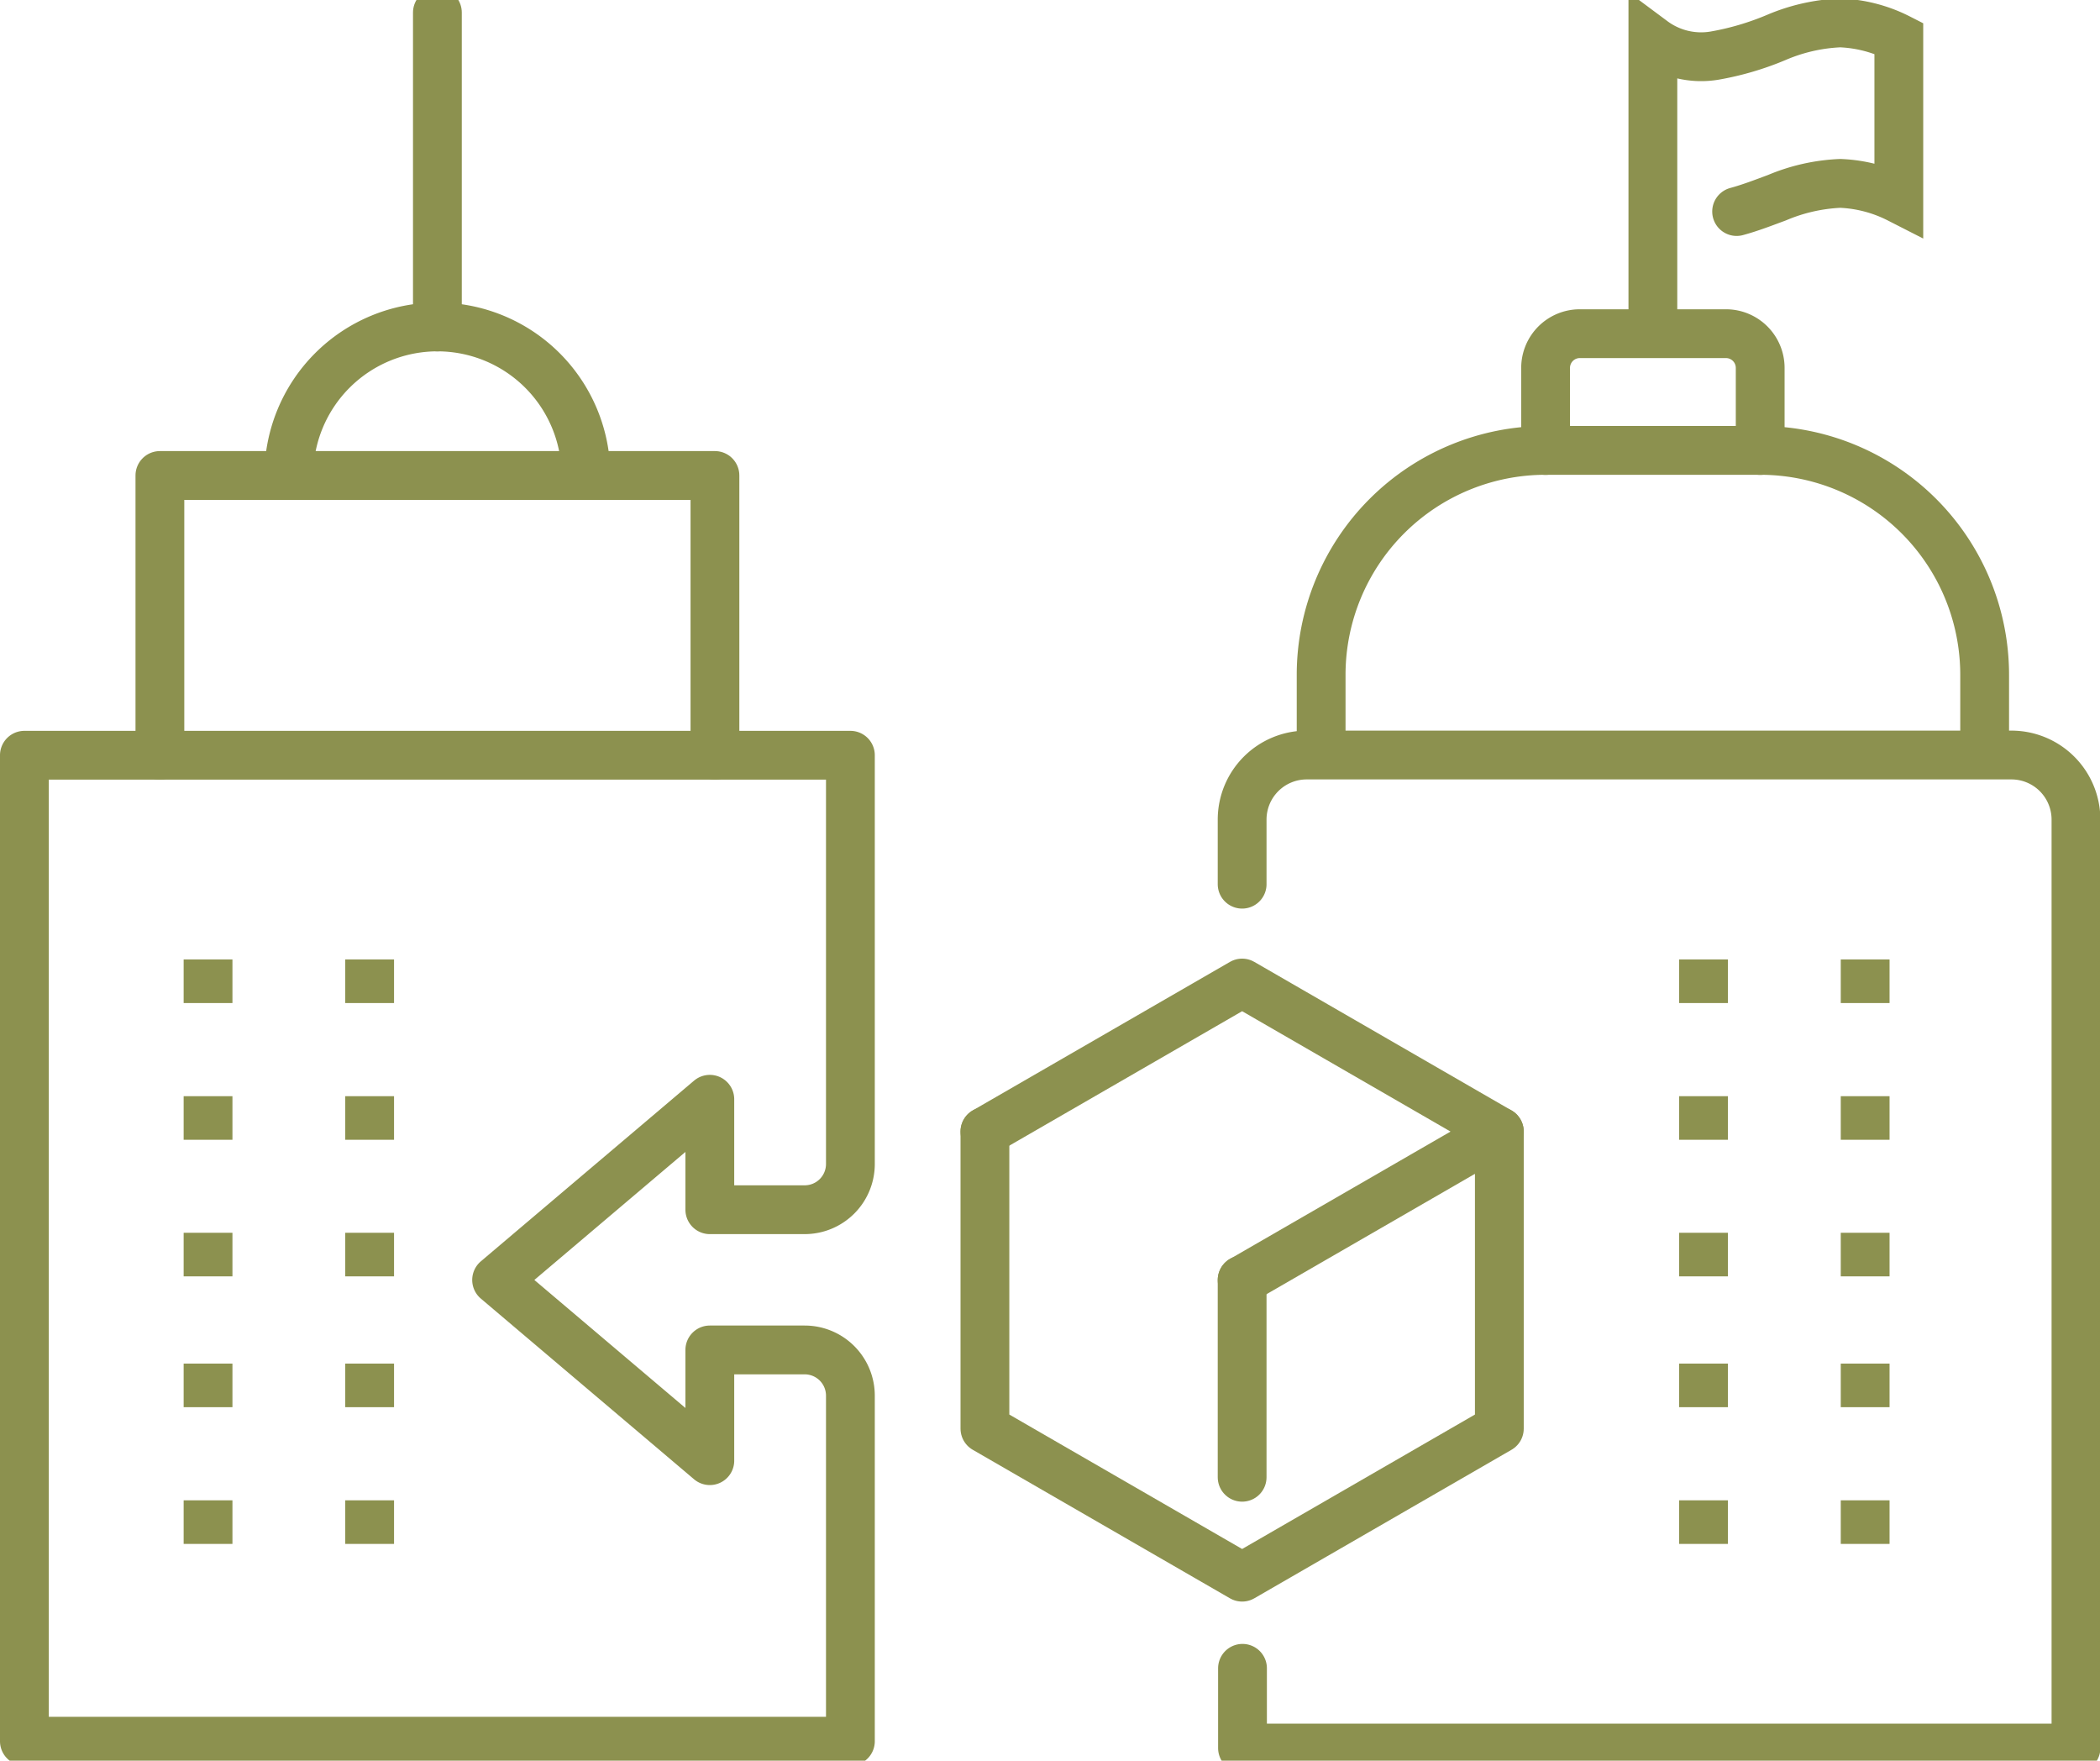
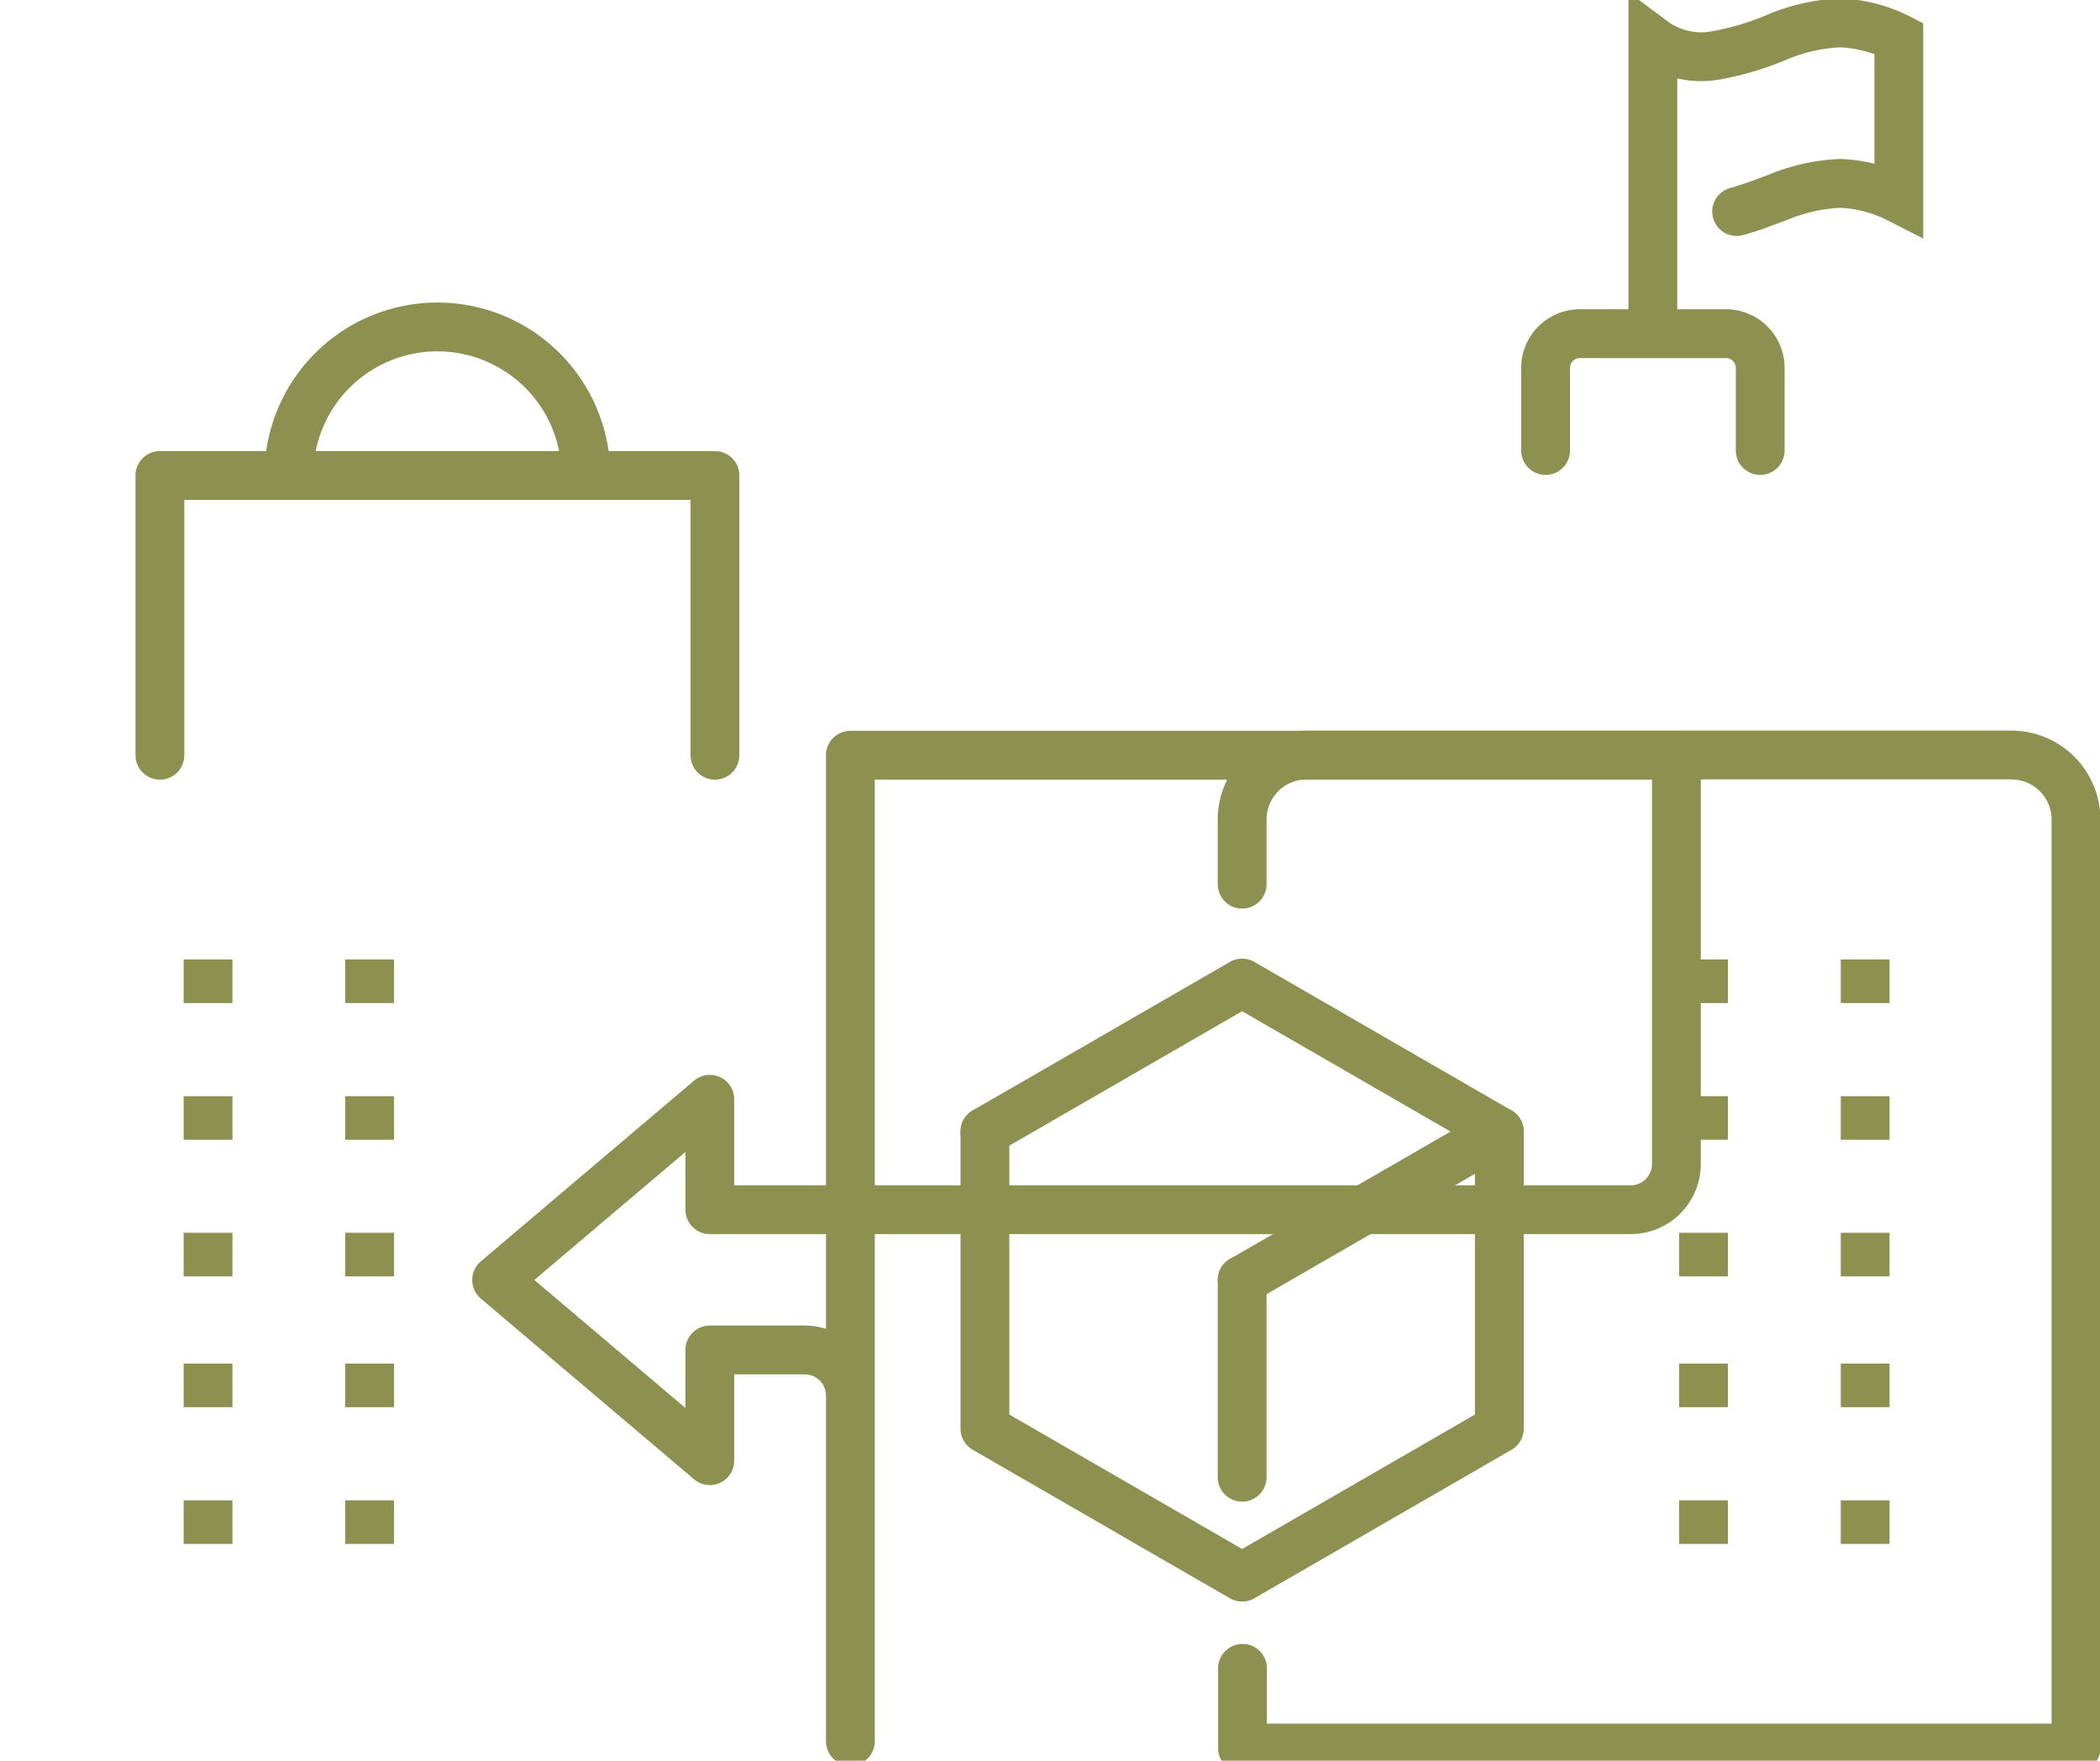
<svg xmlns="http://www.w3.org/2000/svg" preserveAspectRatio="xMidYMid slice" width="68px" height="57px" viewBox="0 0 45.534 38.683">
  <g id="Gruppe_11829" data-name="Gruppe 11829" transform="translate(-1661.209 -1552.912)">
    <g id="Gruppe_11828" data-name="Gruppe 11828">
      <g id="Gruppe_11821" data-name="Gruppe 11821">
        <line id="Linie_5045" data-name="Linie 5045" y1="0.945" transform="translate(1698.146 1576.933)" fill="none" stroke="#8c914f" stroke-miterlimit="10" stroke-width="1.058" />
        <line id="Linie_5046" data-name="Linie 5046" y1="0.945" transform="translate(1698.146 1573.969)" fill="none" stroke="#8c914f" stroke-miterlimit="10" stroke-width="1.058" />
        <line id="Linie_5047" data-name="Linie 5047" y1="0.945" transform="translate(1701.651 1576.933)" fill="none" stroke="#8c914f" stroke-miterlimit="10" stroke-width="1.058" />
        <line id="Linie_5048" data-name="Linie 5048" y1="0.945" transform="translate(1701.651 1573.969)" fill="none" stroke="#8c914f" stroke-miterlimit="10" stroke-width="1.058" />
        <line id="Linie_5049" data-name="Linie 5049" y1="0.945" transform="translate(1698.146 1585.694)" fill="none" stroke="#8c914f" stroke-miterlimit="10" stroke-width="1.058" />
        <line id="Linie_5050" data-name="Linie 5050" y1="0.945" transform="translate(1698.146 1582.73)" fill="none" stroke="#8c914f" stroke-miterlimit="10" stroke-width="1.058" />
        <line id="Linie_5051" data-name="Linie 5051" y1="0.945" transform="translate(1698.146 1579.894)" fill="none" stroke="#8c914f" stroke-miterlimit="10" stroke-width="1.058" />
        <line id="Linie_5052" data-name="Linie 5052" y1="0.945" transform="translate(1701.651 1585.694)" fill="none" stroke="#8c914f" stroke-miterlimit="10" stroke-width="1.058" />
        <line id="Linie_5053" data-name="Linie 5053" y1="0.945" transform="translate(1701.651 1582.73)" fill="none" stroke="#8c914f" stroke-miterlimit="10" stroke-width="1.058" />
        <line id="Linie_5054" data-name="Linie 5054" y1="0.945" transform="translate(1701.651 1579.894)" fill="none" stroke="#8c914f" stroke-miterlimit="10" stroke-width="1.058" />
      </g>
      <g id="Gruppe_11824" data-name="Gruppe 11824">
        <g id="Gruppe_11823" data-name="Gruppe 11823">
          <g id="Gruppe_11822" data-name="Gruppe 11822">
            <path id="Pfad_11230" data-name="Pfad 11230" d="M1682.565,1577.7l5.577-3.22,5.577,3.22-5.577,3.22" fill="none" stroke="#8c914f" stroke-linecap="round" stroke-linejoin="round" stroke-width="1.058" />
            <path id="Pfad_11231" data-name="Pfad 11231" d="M1693.719,1577.7v6.44l-5.577,3.22-5.577-3.22v-6.44" fill="none" stroke="#8c914f" stroke-linecap="round" stroke-linejoin="round" stroke-width="1.058" />
            <line id="Linie_5055" data-name="Linie 5055" y2="4.277" transform="translate(1688.142 1580.917)" fill="none" stroke="#8c914f" stroke-linecap="round" stroke-linejoin="round" stroke-width="1.058" />
          </g>
        </g>
      </g>
      <path id="Pfad_11232" data-name="Pfad 11232" d="M1688.142,1572.337v-1.4a1.4,1.4,0,0,1,1.4-1.4h15.28a1.4,1.4,0,0,1,1.4,1.4v20.127h-18.072v-1.728" fill="none" stroke="#8c914f" stroke-linecap="round" stroke-linejoin="round" stroke-width="1.058" />
-       <path id="Pfad_11233" data-name="Pfad 11233" d="M1704.242,1569.219V1567.8a4.867,4.867,0,0,0-4.867-4.867h-4.653a4.867,4.867,0,0,0-4.867,4.867v1.417" fill="none" stroke="#8c914f" stroke-linecap="round" stroke-linejoin="round" stroke-width="1.058" />
      <g id="Gruppe_11826" data-name="Gruppe 11826">
        <g id="Gruppe_11825" data-name="Gruppe 11825">
          <line id="Linie_5056" data-name="Linie 5056" y1="0.945" transform="translate(1665.72 1576.933)" fill="none" stroke="#8c914f" stroke-miterlimit="10" stroke-width="1.058" />
          <line id="Linie_5057" data-name="Linie 5057" y1="0.945" transform="translate(1665.72 1573.969)" fill="none" stroke="#8c914f" stroke-miterlimit="10" stroke-width="1.058" />
          <line id="Linie_5058" data-name="Linie 5058" y1="0.945" transform="translate(1669.224 1576.933)" fill="none" stroke="#8c914f" stroke-miterlimit="10" stroke-width="1.058" />
          <line id="Linie_5059" data-name="Linie 5059" y1="0.945" transform="translate(1669.224 1573.969)" fill="none" stroke="#8c914f" stroke-miterlimit="10" stroke-width="1.058" />
          <line id="Linie_5060" data-name="Linie 5060" y1="0.945" transform="translate(1665.72 1585.694)" fill="none" stroke="#8c914f" stroke-miterlimit="10" stroke-width="1.058" />
          <line id="Linie_5061" data-name="Linie 5061" y1="0.945" transform="translate(1665.72 1582.73)" fill="none" stroke="#8c914f" stroke-miterlimit="10" stroke-width="1.058" />
          <line id="Linie_5062" data-name="Linie 5062" y1="0.945" transform="translate(1665.72 1579.894)" fill="none" stroke="#8c914f" stroke-miterlimit="10" stroke-width="1.058" />
          <line id="Linie_5063" data-name="Linie 5063" y1="0.945" transform="translate(1669.224 1585.694)" fill="none" stroke="#8c914f" stroke-miterlimit="10" stroke-width="1.058" />
          <line id="Linie_5064" data-name="Linie 5064" y1="0.945" transform="translate(1669.224 1582.73)" fill="none" stroke="#8c914f" stroke-miterlimit="10" stroke-width="1.058" />
          <line id="Linie_5065" data-name="Linie 5065" y1="0.945" transform="translate(1669.224 1579.894)" fill="none" stroke="#8c914f" stroke-miterlimit="10" stroke-width="1.058" />
        </g>
        <path id="Pfad_11234" data-name="Pfad 11234" d="M1664.676,1569.542v-6.065h12.035v6.065" fill="none" stroke="#8c914f" stroke-linecap="round" stroke-linejoin="round" stroke-width="1.058" />
        <path id="Pfad_11235" data-name="Pfad 11235" d="M1667.472,1563.478a3.221,3.221,0,1,1,6.442,0" fill="none" stroke="#8c914f" stroke-linecap="round" stroke-linejoin="round" stroke-width="1.058" />
-         <line id="Linie_5066" data-name="Linie 5066" y1="6.816" transform="translate(1670.693 1553.441)" fill="none" stroke="#8c914f" stroke-linecap="round" stroke-linejoin="round" stroke-width="1.058" />
-         <path id="Pfad_11236" data-name="Pfad 11236" d="M1679.648,1583.43v7.486h-17.91v-21.374h17.91v8.861a.991.991,0,0,1-.991.991H1676.6V1577l-4.623,3.917,4.623,3.917v-2.4h2.055A.991.991,0,0,1,1679.648,1583.43Z" fill="none" stroke="#8c914f" stroke-linecap="round" stroke-linejoin="round" stroke-width="1.058" />
+         <path id="Pfad_11236" data-name="Pfad 11236" d="M1679.648,1583.43v7.486v-21.374h17.91v8.861a.991.991,0,0,1-.991.991H1676.6V1577l-4.623,3.917,4.623,3.917v-2.4h2.055A.991.991,0,0,1,1679.648,1583.43Z" fill="none" stroke="#8c914f" stroke-linecap="round" stroke-linejoin="round" stroke-width="1.058" />
      </g>
      <path id="Pfad_11237" data-name="Pfad 11237" d="M1694.722,1562.935v-1.79a.742.742,0,0,1,.742-.742h3.169a.742.742,0,0,1,.742.742v1.79" fill="none" stroke="#8c914f" stroke-linecap="round" stroke-linejoin="round" stroke-width="1.058" />
      <g id="Gruppe_11827" data-name="Gruppe 11827">
        <path id="Pfad_11238" data-name="Pfad 11238" d="M1697.048,1560.4v-6.347a1.754,1.754,0,0,0,1.338.322,6.167,6.167,0,0,0,1.353-.4,3.932,3.932,0,0,1,1.373-.309,3.065,3.065,0,0,1,1.269.332v3.479a3.063,3.063,0,0,0-1.269-.332,3.952,3.952,0,0,0-1.373.31c-.289.107-.579.22-.875.3" fill="none" stroke="#8c914f" stroke-linecap="round" stroke-miterlimit="10" stroke-width="1.058" />
      </g>
    </g>
  </g>
</svg>